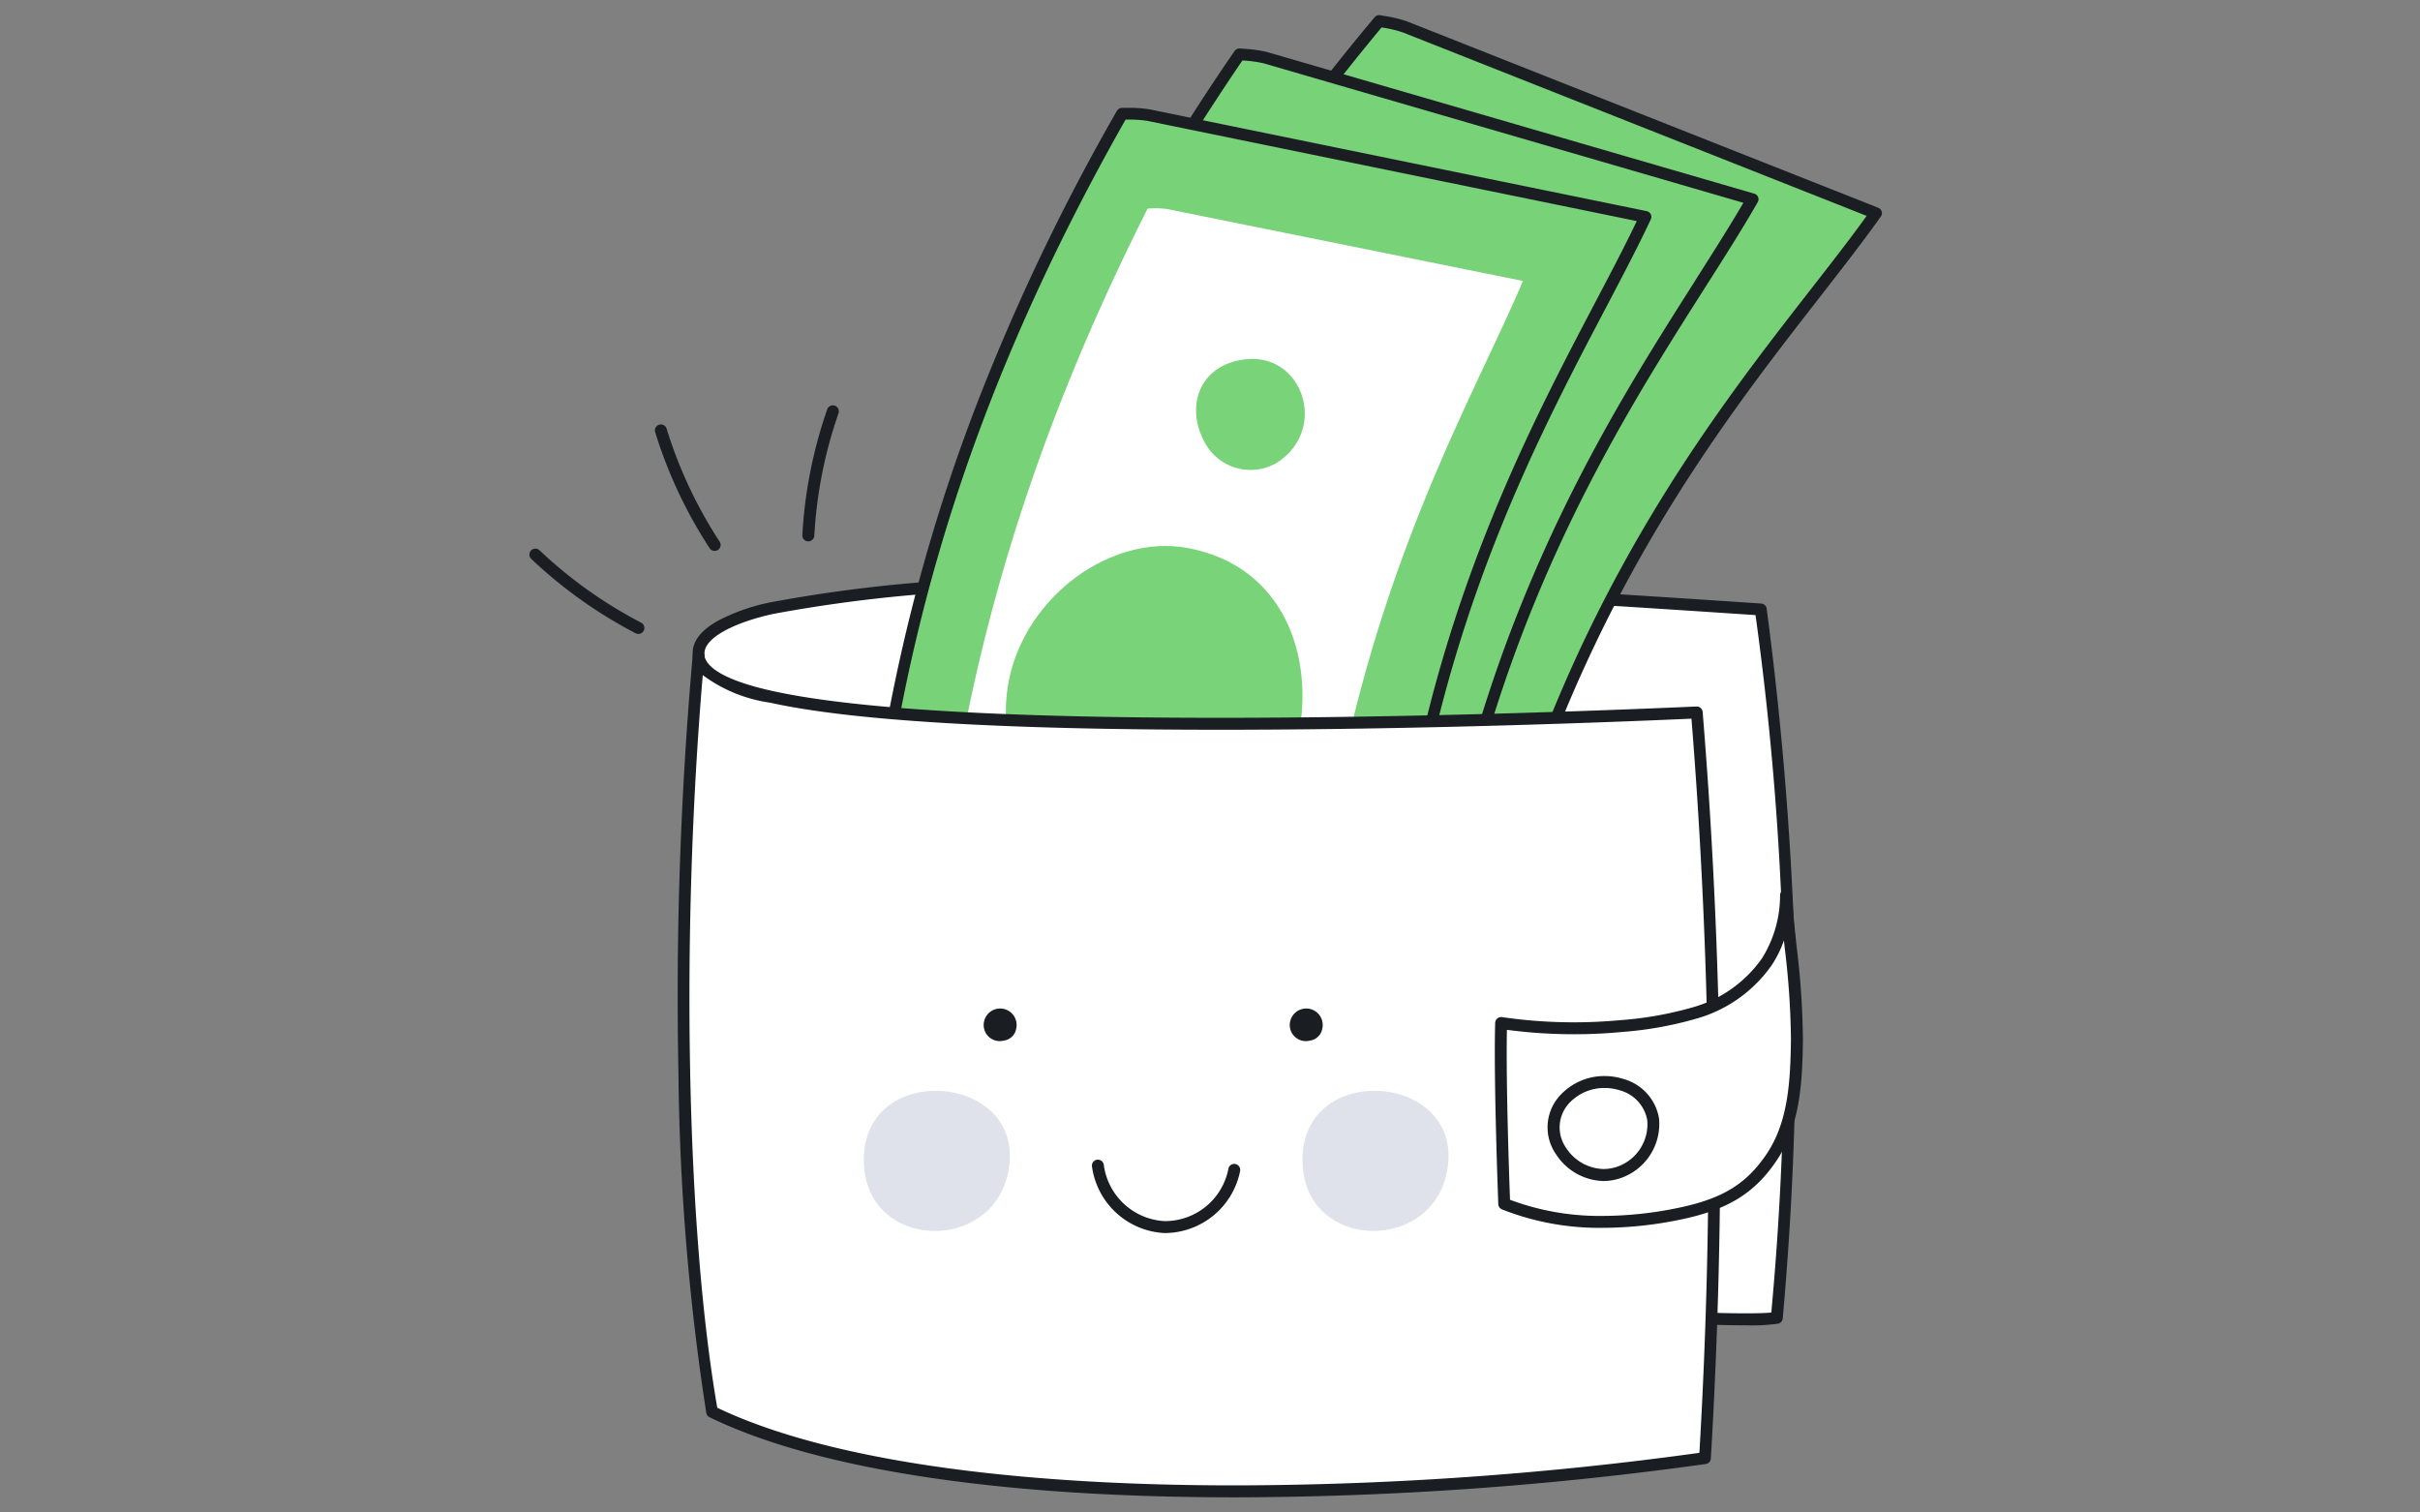
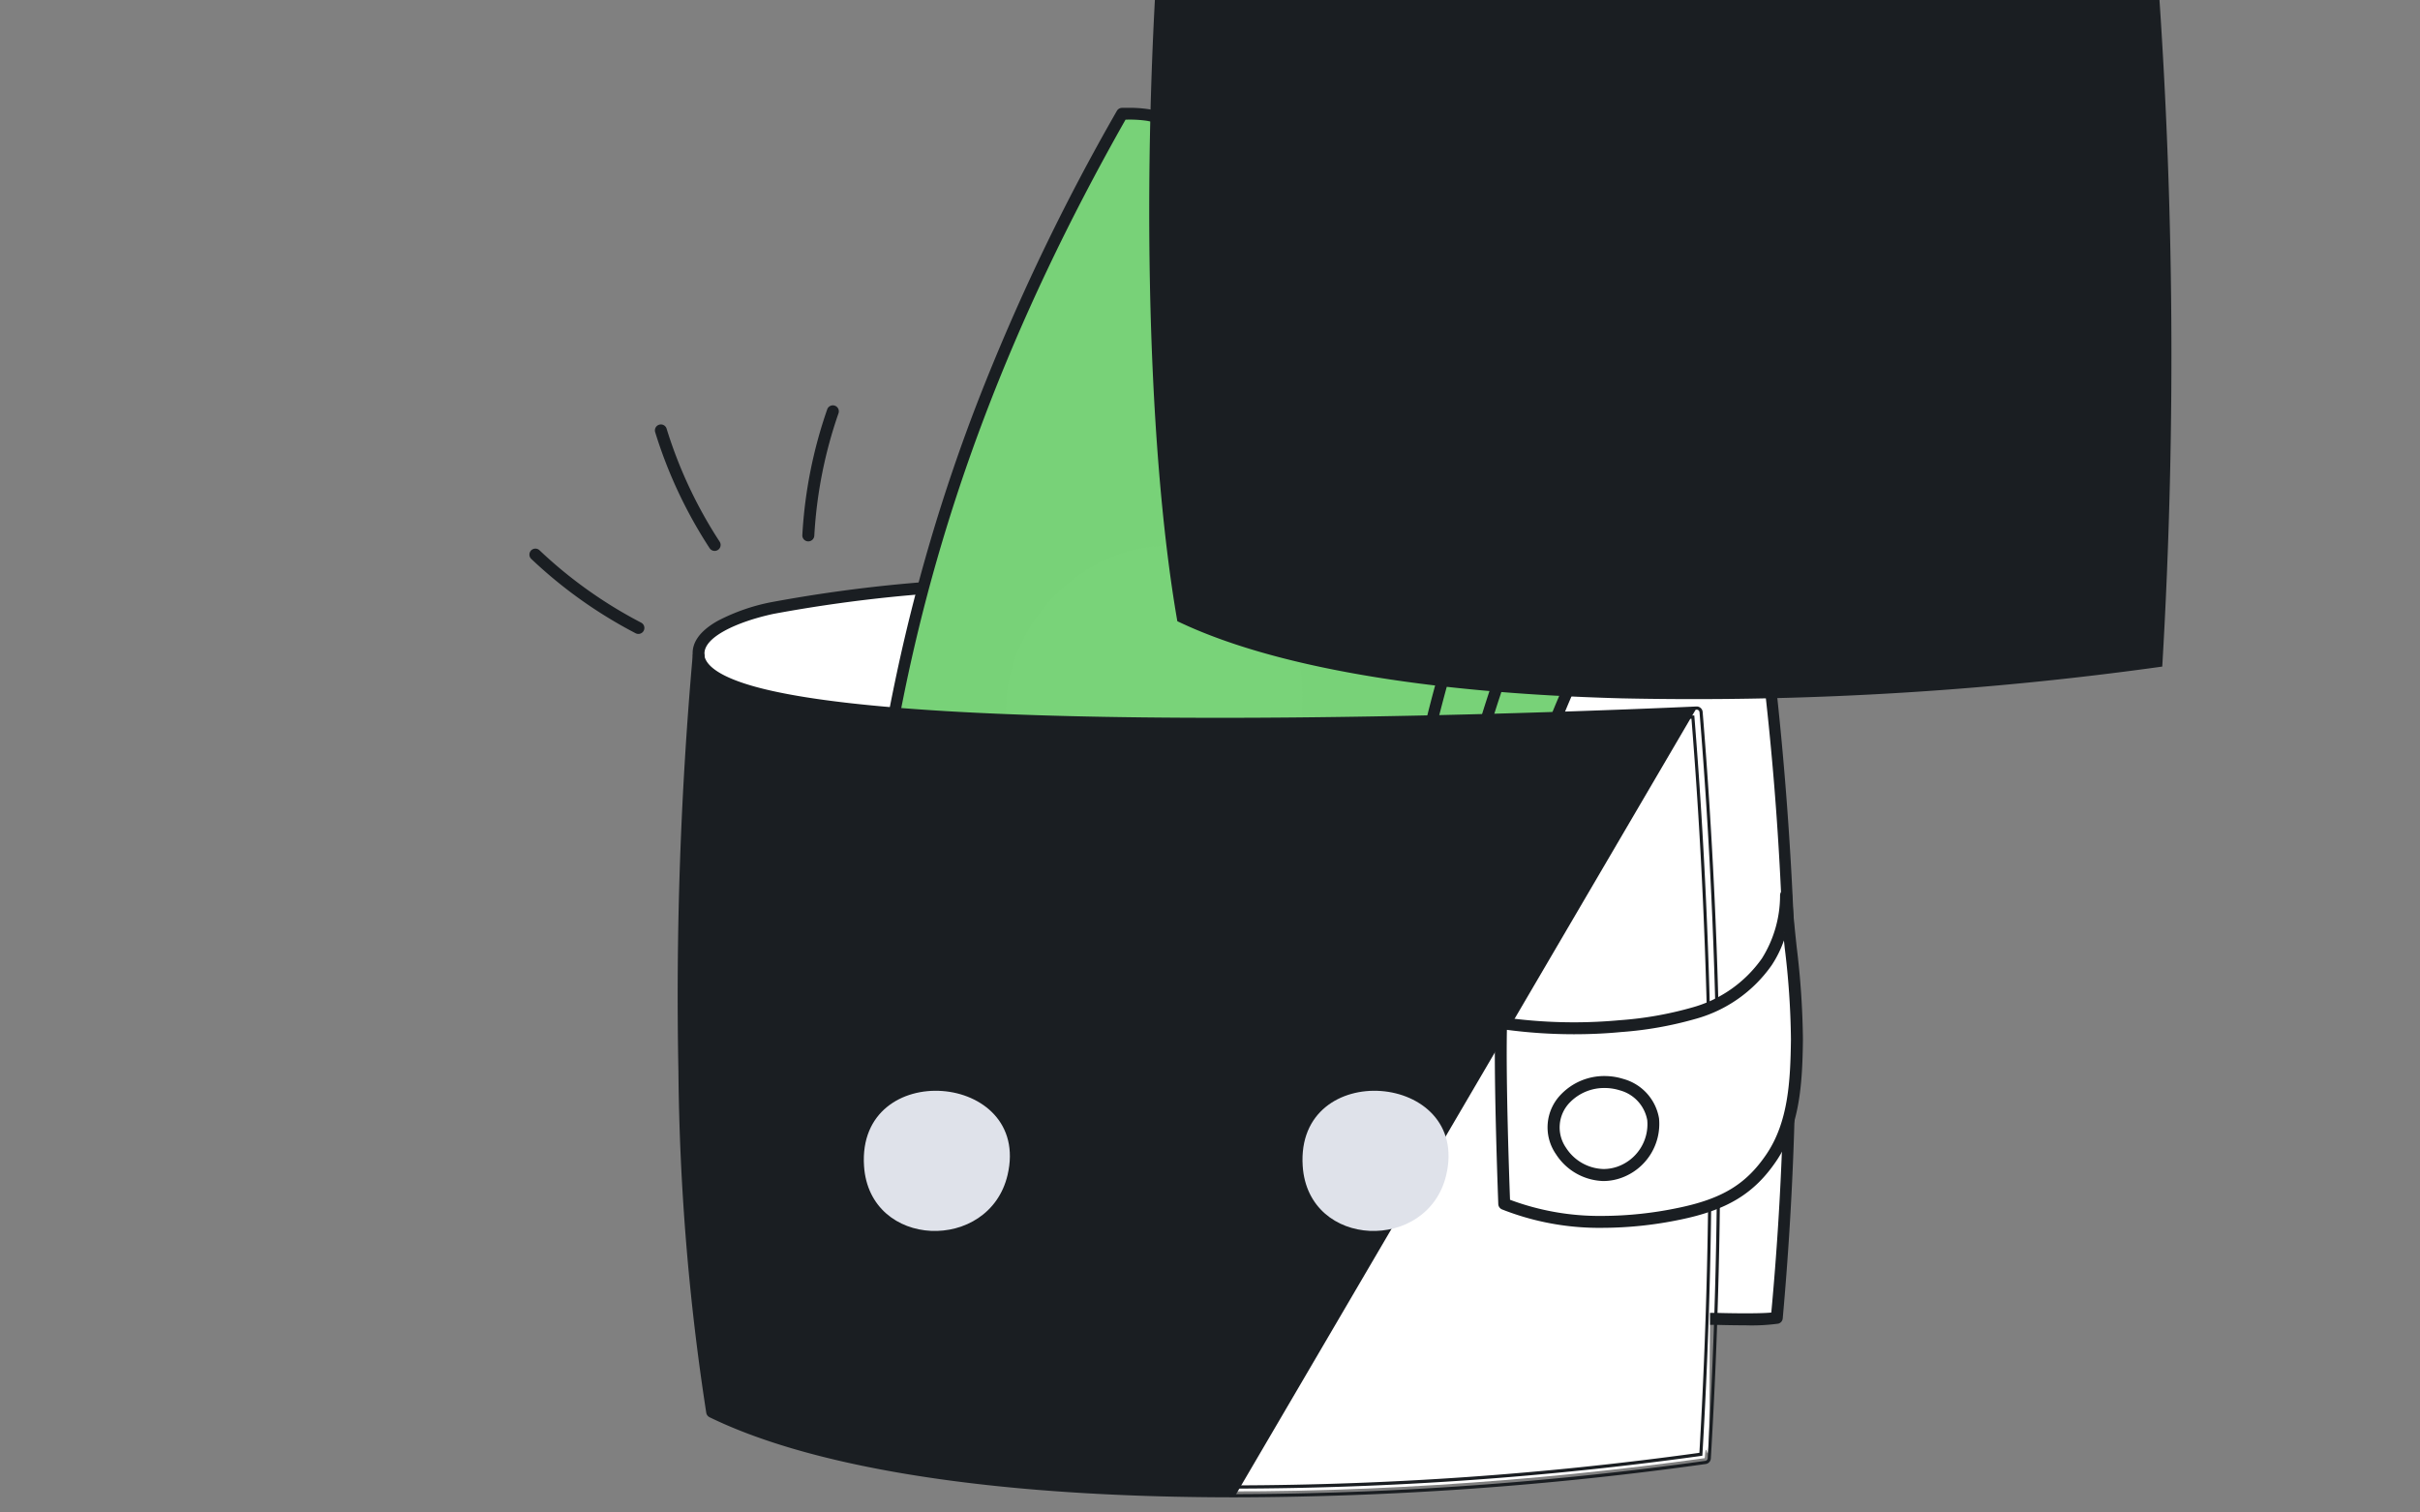
<svg xmlns="http://www.w3.org/2000/svg" width="160" height="100" viewBox="0 0 160 100">
  <rect x="0" y="0" width="160" height="100" fill="#808080" stroke="none" />
  <defs>
    <clipPath id="clip-ico_checking">
      <rect width="160" height="100" />
    </clipPath>
  </defs>
  <g id="ico_checking" clip-path="url(#clip-ico_checking)">
    <g id="Group_21789" data-name="Group 21789" transform="translate(-1.9 -1.9)">
      <path id="Path_31237" data-name="Path 31237" d="M191.19,673.873c-.236-1.58,2.451-2.662,4.836-3.179a95.2,95.2,0,0,1,18-1.624c16.053-.326,31.559.658,47.369,1.715a203.771,203.771,0,0,1,1.058,46.832,33.95,33.95,0,0,1-4.091.067l-65.774.241Z" transform="translate(-143.083 -628.586)" fill="#fff" />
      <path id="Path_31238" data-name="Path 31238" d="M187.86,713.514a.287.287,0,0,1-.285-.281l-1.4-44.035c-.117-.844.415-1.607,1.581-2.267a12.912,12.912,0,0,1,3.48-1.221,96.6,96.6,0,0,1,18.054-1.63c16.652-.339,32.988.752,47.4,1.715a.287.287,0,0,1,.264.253,228.841,228.841,0,0,1,1.882,23.417,214.753,214.753,0,0,1-.822,23.476.288.288,0,0,1-.222.258,32.829,32.829,0,0,1-4.157.074l-65.778.241ZM215.634,664.6q-3.154,0-6.327.063a96.15,96.15,0,0,0-17.947,1.618c-2.252.488-4.812,1.528-4.614,2.852a.285.285,0,0,1,0,.034l1.388,43.77,65.506-.24h.01c.832.027,2.985.068,3.817-.028a201.9,201.9,0,0,0-1.047-46.307c-12.508-.835-26.459-1.761-40.79-1.761" transform="translate(-138.362 -623.886)" fill="#1a1e22" />
      <path id="Path_31238_-_Outline" data-name="Path 31238 - Outline" d="M187.865,713.624h0a.389.389,0,0,1-.388-.382l-1.4-44.03c-.121-.889.429-1.685,1.634-2.368a13.016,13.016,0,0,1,3.509-1.232A96.7,96.7,0,0,1,209.3,663.98c2.058-.042,4.192-.063,6.342-.063,14.444,0,28.589.945,41.069,1.778a.392.392,0,0,1,.361.344,228.928,228.928,0,0,1,1.883,23.428,214.842,214.842,0,0,1-.822,23.488.391.391,0,0,1-.3.352,12.861,12.861,0,0,1-2.157.109c-.974,0-1.921-.029-2.026-.032Zm27.774-49.5c-2.149,0-4.281.021-6.338.063a96.525,96.525,0,0,0-18.036,1.628,12.813,12.813,0,0,0-3.452,1.21c-1.125.637-1.64,1.364-1.529,2.161v.011l1.4,44.035a.183.183,0,0,0,.182.179v0l65.781-.241c.108,0,1.052.032,2.023.032a13,13,0,0,0,2.112-.1.183.183,0,0,0,.142-.165,214.638,214.638,0,0,0,.822-23.465,228.725,228.725,0,0,0-1.881-23.406.184.184,0,0,0-.169-.161C244.217,665.071,230.076,664.126,215.639,664.126Zm-27.6,48.917-1.391-43.872a.174.174,0,0,0,0-.021c-.1-.655.387-1.276,1.442-1.848a12.773,12.773,0,0,1,3.253-1.122,96.25,96.25,0,0,1,17.967-1.62c2.059-.042,4.188-.063,6.329-.063,14.425,0,28.437.936,40.8,1.761l.085.006.011.086a201.645,201.645,0,0,1,1.047,46.329l-.007.086-.084.01c-.351.04-.96.061-1.809.061-.757,0-1.563-.017-2.023-.032h-.006Zm27.6-48.337c-2.14,0-4.268.021-6.325.063a96.086,96.086,0,0,0-17.928,1.615c-2.383.516-4.709,1.562-4.534,2.734a.4.4,0,0,1,0,.046l1.385,43.669,65.409-.24h.01c.463.015,1.266.032,2.021.032.777,0,1.349-.017,1.7-.051a201.3,201.3,0,0,0-1.043-46.113C244,665.638,230.024,664.706,215.638,664.706Z" transform="translate(-138.366 -623.891)" fill="#1a1e22" />
      <path id="Path_31239" data-name="Path 31239" d="M490.756,88.307c2.131-41.434,20.972-59.27,28.984-70.6L488.6,5.394A10.59,10.59,0,0,0,486.9,5C467.473,28.324,460.254,49.491,456,77.96c.642.305,17.449,3.3,34.756,10.347" transform="translate(-393.812 -1.708)" fill="#78d278" />
      <path id="Path_31240" data-name="Path 31240" d="M486.046,83.886a.3.3,0,0,1-.111-.022A204.811,204.811,0,0,0,453.12,73.98a18.258,18.258,0,0,1-1.957-.471.284.284,0,0,1-.161-.3c2.346-15.706,5.362-27.573,9.777-38.477a118.776,118.776,0,0,1,8.735-17.356A143.038,143.038,0,0,1,481.965.107a.292.292,0,0,1,.279-.1l.3.055A8.223,8.223,0,0,1,484,.414l31.136,12.314a.287.287,0,0,1,.17.183.281.281,0,0,1-.04.245c-1.134,1.6-2.51,3.371-3.967,5.242-9.215,11.832-23.14,29.713-24.965,65.218a.284.284,0,0,1-.135.227.293.293,0,0,1-.155.044M451.613,73.052c.306.077.913.212,1.635.371a206.034,206.034,0,0,1,32.53,9.76,123.6,123.6,0,0,1,3.4-23.251A100.055,100.055,0,0,1,495.593,41.8C500.5,31.322,506.235,23.963,510.84,18.05c1.364-1.752,2.657-3.412,3.742-4.927L483.786.944a7.984,7.984,0,0,0-1.347-.32L482.3.6C462.2,24.788,455.633,46.278,451.613,73.052" transform="translate(-389.102 3.002)" fill="#1a1e22" />
      <path id="Path_31240_-_Outline" data-name="Path 31240 - Outline" d="M486.05,84a.4.4,0,0,1-.151-.03,204.687,204.687,0,0,0-32.8-9.879,17.213,17.213,0,0,1-1.979-.478.386.386,0,0,1-.219-.406c2.348-15.715,5.365-27.59,9.784-38.5a118.881,118.881,0,0,1,8.742-17.372A143.147,143.147,0,0,1,481.889.045a.4.4,0,0,1,.38-.135l.292.053h.006a8.294,8.294,0,0,1,1.48.358l31.136,12.314a.389.389,0,0,1,.231.249.381.381,0,0,1-.054.333c-1.133,1.6-2.508,3.368-3.963,5.237l-.007.009c-9.207,11.822-23.12,29.689-24.944,65.163a.388.388,0,0,1-.183.309A.4.4,0,0,1,486.05,84ZM482.194.109a.186.186,0,0,0-.143.067A142.945,142.945,0,0,0,469.61,17.435a118.679,118.679,0,0,0-8.727,17.342c-4.412,10.9-7.426,22.757-9.771,38.456a.181.181,0,0,0,.1.191,19.47,19.47,0,0,0,1.934.463,204.888,204.888,0,0,1,32.832,9.89.19.19,0,0,0,.17-.014.182.182,0,0,0,.086-.145C488.063,48.078,502,30.181,511.222,18.339l.007-.009c1.454-1.867,2.827-3.63,3.957-5.229a.179.179,0,0,0,.026-.156.182.182,0,0,0-.108-.117L483.968.513a8.153,8.153,0,0,0-1.439-.346h-.006l-.294-.054A.188.188,0,0,0,482.194.109Zm3.685,83.232-.137-.055a206.068,206.068,0,0,0-32.512-9.755c-.715-.158-1.331-.295-1.639-.372l-.091-.023.014-.092c2.292-15.269,5.167-26.748,9.32-37.22a118.372,118.372,0,0,1,8.673-17.512A142.272,142.272,0,0,1,482.228.537l.039-.047.194.035a8.046,8.046,0,0,1,1.368.326l30.92,12.229-.076.106c-1.086,1.516-2.376,3.173-3.742,4.927-4.6,5.912-10.331,13.266-15.238,23.73a99.956,99.956,0,0,0-6.41,18.119,123.519,123.519,0,0,0-3.4,23.232ZM451.735,72.981c.327.079.893.2,1.54.348a206.5,206.5,0,0,1,32.41,9.711,123.618,123.618,0,0,1,3.393-23.126A100.164,100.164,0,0,1,495.5,41.758c4.917-10.485,10.651-17.849,15.259-23.766,1.335-1.715,2.6-3.334,3.663-4.817L483.752,1.043a7.92,7.92,0,0,0-1.327-.315l-.073-.013C462.286,24.874,455.751,46.288,451.735,72.981Z" transform="translate(-389.107 2.998)" fill="#1a1e22" />
      <path id="Path_31241" data-name="Path 31241" d="M455.726,125.557c-1.862-41.438,15.177-60.946,22.064-72.971l-32.181-9.355A10.3,10.3,0,0,0,443.873,43c-17.1,25.022-22.247,46.762-23.743,75.494.668.244,17.688,1.658,35.6,7.061" transform="translate(-360.022 -37.504)" fill="#78d278" />
      <path id="Path_31242" data-name="Path 31242" d="M451.015,121.136a.3.3,0,0,1-.085-.013,205.284,205.284,0,0,0-33.622-6.781,18.271,18.271,0,0,1-1.99-.285.285.285,0,0,1-.189-.282c.825-15.851,2.686-27.943,6.033-39.208a118.331,118.331,0,0,1,7.026-18.089,142.431,142.431,0,0,1,10.733-18.35.291.291,0,0,1,.267-.125l.275.023a8.369,8.369,0,0,1,1.515.216L473.161,47.6a.289.289,0,0,1,.187.166.281.281,0,0,1-.016.247c-.975,1.7-2.175,3.589-3.445,5.587-8.035,12.636-20.177,31.731-18.581,67.24a.283.283,0,0,1-.112.238.293.293,0,0,1-.178.06m-35.293-7.576c.311.048.928.125,1.66.217a206.5,206.5,0,0,1,33.326,6.684A123.464,123.464,0,0,1,451.856,97a99.8,99.8,0,0,1,4.644-18.65c3.882-10.882,8.879-18.741,12.895-25.056,1.189-1.871,2.317-3.644,3.252-5.253l-31.831-9.254a8,8,0,0,0-1.4-.194l-.108-.009c-17.69,25.949-22.16,47.951-23.586,74.974" transform="translate(-355.312 -32.793)" fill="#1a1e22" />
      <path id="Path_31242_-_Outline" data-name="Path 31242 - Outline" d="M451.02,121.245a.4.4,0,0,1-.116-.017,205.163,205.163,0,0,0-33.6-6.778,17.219,17.219,0,0,1-2.013-.291.387.387,0,0,1-.257-.384c.826-15.86,2.687-27.96,6.037-39.233A118.436,118.436,0,0,1,428.1,56.437,142.539,142.539,0,0,1,438.84,38.073a.4.4,0,0,1,.364-.17l.263.022h.011a8.44,8.44,0,0,1,1.536.219L473.2,47.5a.391.391,0,0,1,.254.226.381.381,0,0,1-.022.337c-.977,1.706-2.177,3.593-3.448,5.592-8.028,12.626-20.159,31.706-18.566,67.183a.386.386,0,0,1-.153.324A.4.4,0,0,1,451.02,121.245ZM439.167,38.108a.186.186,0,0,0-.153.081,142.34,142.34,0,0,0-10.725,18.337,118.241,118.241,0,0,0-7.02,18.074c-3.345,11.257-5.2,23.342-6.029,39.186a.182.182,0,0,0,.121.18,19.482,19.482,0,0,0,1.966.28,205.368,205.368,0,0,1,33.639,6.785.19.19,0,0,0,.168-.03.181.181,0,0,0,.072-.152c-1.6-35.542,10.556-54.654,18.6-67.3,1.27-2,2.468-3.882,3.443-5.584a.179.179,0,0,0,.01-.158.183.183,0,0,0-.119-.106l-32.181-9.356a8.3,8.3,0,0,0-1.494-.212h-.011l-.265-.022Zm11.656,82.5-.141-.042a206.529,206.529,0,0,0-33.308-6.68c-.727-.091-1.352-.169-1.664-.217l-.093-.014,0-.093c.813-15.411,2.571-27.1,5.7-37.914a117.946,117.946,0,0,1,6.95-18.239,141.67,141.67,0,0,1,10.956-18.876l.034-.05.17.014a8.061,8.061,0,0,1,1.42.2l31.958,9.291-.066.113c-.935,1.609-2.059,3.378-3.25,5.25l0,.006c-4.013,6.311-9.006,14.165-12.885,25.037a99.706,99.706,0,0,0-4.639,18.632,123.392,123.392,0,0,0-1.147,23.44Zm-34.987-7.13c.332.048.906.12,1.562.2a206.974,206.974,0,0,1,33.2,6.646,123.478,123.478,0,0,1,1.155-23.334,99.906,99.906,0,0,1,4.649-18.67c3.886-10.894,8.887-18.758,12.9-25.077l0-.007c1.162-1.827,2.26-3.555,3.18-5.13l-31.7-9.217a7.927,7.927,0,0,0-1.377-.19l-.048,0C421.712,64.613,417.266,86.536,415.836,113.478Z" transform="translate(-355.317 -32.798)" fill="#1a1e22" />
      <path id="Path_31243" data-name="Path 31243" d="M420.7,192.021c-5.306-41.136,10.052-61.948,15.915-74.483l-32.852-6.726a10.628,10.628,0,0,0-1.748-.09c-14.957,26.309-18.281,48.385-17.38,77.133.687.189,17.767.226,36.065,4.166" transform="translate(-325.932 -101.297)" fill="#78d278" />
      <path id="Path_31244" data-name="Path 31244" d="M415.992,187.6a.3.3,0,0,1-.062-.007,205.661,205.661,0,0,0-34.07-4.046,18.3,18.3,0,0,1-2.012-.125.286.286,0,0,1-.212-.266c-.5-15.86.351-28.058,2.749-39.552a118,118,0,0,1,5.5-18.589,141.906,141.906,0,0,1,9.17-19.148.29.29,0,0,1,.257-.146l.307,0a8.226,8.226,0,0,1,1.5.094l32.852,6.727a.289.289,0,0,1,.2.151.281.281,0,0,1,0,.248c-.829,1.773-1.868,3.749-2.967,5.84-6.957,13.238-17.471,33.242-12.924,68.5a.283.283,0,0,1-.092.246.293.293,0,0,1-.2.075m-35.783-4.7c.315.023.938.05,1.677.082a206.881,206.881,0,0,1,33.767,3.973,123.373,123.373,0,0,1-.809-23.467,99.583,99.583,0,0,1,3.077-18.958c2.964-11.156,7.291-19.389,10.767-26,1.029-1.958,2-3.814,2.8-5.491L399,106.377a7.981,7.981,0,0,0-1.38-.082h-.139c-15.472,27.28-18.095,49.562-17.267,76.6" transform="translate(-321.221 -96.587)" fill="#1a1e22" />
      <path id="Path_31244_-_Outline" data-name="Path 31244 - Outline" d="M416,187.711a.406.406,0,0,1-.084-.009,205.547,205.547,0,0,0-34.052-4.044,17.25,17.25,0,0,1-2.036-.128.388.388,0,0,1-.288-.362c-.5-15.87.351-28.076,2.752-39.577a118.109,118.109,0,0,1,5.5-18.606,142.014,142.014,0,0,1,9.177-19.163.394.394,0,0,1,.347-.2l.308,0a8.3,8.3,0,0,1,1.517.1l32.852,6.727a.392.392,0,0,1,.272.205.38.38,0,0,1,.006.337c-.83,1.775-1.869,3.751-2.968,5.843-6.952,13.229-17.457,33.217-12.914,68.44a.385.385,0,0,1-.125.335A.4.4,0,0,1,416,187.711Zm-18.682-81.882a.186.186,0,0,0-.164.093,141.81,141.81,0,0,0-9.164,19.136,117.9,117.9,0,0,0-5.493,18.574c-2.4,11.485-3.244,23.677-2.747,39.53a.182.182,0,0,0,.135.17,19.493,19.493,0,0,0,1.988.121,205.753,205.753,0,0,1,34.087,4.048.19.19,0,0,0,.165-.044.181.181,0,0,0,.059-.157c-4.55-35.287,5.972-55.309,12.935-68.559,1.1-2.092,2.137-4.066,2.965-5.837a.178.178,0,0,0,0-.158.184.184,0,0,0-.128-.1L399.1,105.923a8.151,8.151,0,0,0-1.475-.092ZM415.78,187.09l-.144-.031a206.911,206.911,0,0,0-33.747-3.971h-.011c-.728-.032-1.357-.059-1.672-.082l-.094-.007,0-.093c-.472-15.421.306-27.213,2.523-38.236a117.608,117.608,0,0,1,5.409-18.732,141.156,141.156,0,0,1,9.348-19.69l.03-.053h.2a8.044,8.044,0,0,1,1.4.084l32.624,6.68-.056.118c-.8,1.678-1.771,3.53-2.8,5.491-3.476,6.615-7.8,14.843-10.761,25.988a99.491,99.491,0,0,0-3.073,18.939,123.3,123.3,0,0,0,.808,23.449Zm-35.465-4.283c.334.021.912.047,1.572.075h.008a207.355,207.355,0,0,1,33.64,3.945,123.394,123.394,0,0,1-.791-23.344,99.69,99.69,0,0,1,3.08-18.978c2.967-11.168,7.3-19.407,10.775-26.027,1.008-1.917,1.959-3.727,2.744-5.37l-32.365-6.627a7.912,7.912,0,0,0-1.359-.08h-.077C382.1,133.646,379.5,155.848,380.315,182.807Z" transform="translate(-321.226 -96.591)" fill="#1a1e22" />
-       <path id="Path_31245" data-name="Path 31245" d="M480.67,287.927c-2.515-35.3,9.266-53.725,13.911-64.717l-23.554-4.761a6.406,6.406,0,0,0-1.262-.023c-11.667,23.156-14.783,42.3-15.056,67.049.49.142,12.848-.367,25.96,2.452" transform="translate(-391.991 -202.734)" fill="#fff" />
      <path id="Path_31246" data-name="Path 31246" d="M558.911,635.713c-5.07-1.044-8.637-6.982-7.514-12.511s6.741-9.668,11.828-8.721c12.638,2.354,8.277,23.821-4.315,21.231" transform="translate(-482.788 -576.347)" fill="#79d379" />
      <path id="Path_31247" data-name="Path 31247" d="M775.233,402.973c3.364-2.179,1.736-7.129-1.92-6.847-3.139.241-4.287,3.094-2.764,5.676a3.432,3.432,0,0,0,4.683,1.172" transform="translate(-688.902 -370.483)" fill="#79d379" />
      <path id="Path_31248" data-name="Path 31248" d="M621.523,1164.833c3.364-2.179,1.736-7.129-1.92-6.847-3.139.241-4.287,3.094-2.764,5.675a3.432,3.432,0,0,0,4.683,1.172" transform="translate(-543.972 -1088.822)" fill="#79d379" />
      <path id="Path_31249" data-name="Path 31249" d="M241.046,756.615c.271,3.032.493,6.2.681,9.711.564,10.5.22,23.257.185,33.154s-.192,4.255-.326,6.434c-22.156,3.109-51.973,3.6-65.629-3.059-2.05-11.634-2.544-31.661-.894-49.961.212,1.422,2.659,2.214,4.8,2.688,9.276,2.057,31.4,1.989,48.911,1.486,4.388-.126,8.679-.29,12.275-.452" transform="translate(-126.973 -707.607)" fill="#fff" />
-       <path id="Path_31250" data-name="Path 31250" d="M205.816,803.693q-2.52,0-4.958-.065c-13.184-.354-23.471-2.16-29.749-5.222a.289.289,0,0,1-.157-.21,156.016,156.016,0,0,1-1.839-22.526,255.524,255.524,0,0,1,.942-27.513.284.284,0,0,1,.565-.017c.147.984,1.687,1.808,4.578,2.448,13.493,2.991,53.285,1.381,61.125,1.028a.288.288,0,0,1,.3.263,349.647,349.647,0,0,1,.541,49.343.288.288,0,0,1-.245.269,229.067,229.067,0,0,1-31.1,2.2m-34.329-5.746c6.219,2.988,16.374,4.752,29.386,5.1a224.006,224.006,0,0,0,35.732-2.1,349.563,349.563,0,0,0-.529-48.741c-8.458.377-47.588,1.92-61-1.053-2.348-.52-3.832-1.153-4.542-1.951-1.492,17.415-1.118,36.855.952,48.744" transform="translate(-122.253 -702.898)" fill="#1a1e22" />
+       <path id="Path_31250" data-name="Path 31250" d="M205.816,803.693q-2.52,0-4.958-.065c-13.184-.354-23.471-2.16-29.749-5.222a.289.289,0,0,1-.157-.21,156.016,156.016,0,0,1-1.839-22.526,255.524,255.524,0,0,1,.942-27.513.284.284,0,0,1,.565-.017c.147.984,1.687,1.808,4.578,2.448,13.493,2.991,53.285,1.381,61.125,1.028m-34.329-5.746c6.219,2.988,16.374,4.752,29.386,5.1a224.006,224.006,0,0,0,35.732-2.1,349.563,349.563,0,0,0-.529-48.741c-8.458.377-47.588,1.92-61-1.053-2.348-.52-3.832-1.153-4.542-1.951-1.492,17.415-1.118,36.855.952,48.744" transform="translate(-122.253 -702.898)" fill="#1a1e22" />
      <path id="Path_31250_-_Outline" data-name="Path 31250 - Outline" d="M205.821,803.8c-1.68,0-3.349-.022-4.961-.065-13.2-.355-23.5-2.164-29.792-5.232a.4.4,0,0,1-.214-.286,156.111,156.111,0,0,1-1.841-22.543,255.616,255.616,0,0,1,.942-27.525.391.391,0,0,1,.375-.359h.011a.388.388,0,0,1,.384.335c.138.923,1.693,1.74,4.5,2.361,5.313,1.178,15.265,1.775,29.581,1.775,13.817,0,27.619-.573,31.521-.749h.017a.394.394,0,0,1,.386.359,349.738,349.738,0,0,1,.541,49.359.393.393,0,0,1-.334.367A228,228,0,0,1,205.821,803.8ZM170.34,748h-.005a.183.183,0,0,0-.175.168,255.4,255.4,0,0,0-.941,27.5,155.9,155.9,0,0,0,1.838,22.51.185.185,0,0,0,.1.134c6.266,3.055,16.539,4.857,29.708,5.211,1.61.043,3.278.065,4.956.065a227.8,227.8,0,0,0,31.085-2.2.184.184,0,0,0,.157-.172,349.516,349.516,0,0,0-.54-49.327.185.185,0,0,0-.181-.168h-.008c-3.9.176-17.708.749-31.53.749-14.33,0-24.3-.6-29.625-1.78-2.937-.65-4.5-1.5-4.658-2.534A.182.182,0,0,0,170.34,748Zm35.482,55.22h0c-1.676,0-3.341-.022-4.948-.065-13.022-.35-23.2-2.117-29.429-5.111l-.048-.023-.009-.053a153.521,153.521,0,0,1-1.814-22.316,257.011,257.011,0,0,1,.86-26.455l.021-.239.158.178c.69.775,2.157,1.4,4.488,1.919,5.349,1.186,15.353,1.787,29.735,1.787,13.277,0,26.271-.515,31.241-.736l.1,0,.009.1a350.161,350.161,0,0,1,.529,48.757l-.005.086-.084.012A227.49,227.49,0,0,1,205.823,803.223Zm-34.241-5.343c6.209,2.968,16.338,4.72,29.3,5.068,1.605.043,3.268.065,4.943.065a227.272,227.272,0,0,0,30.691-2.152,350.134,350.134,0,0,0-.525-48.54c-5.043.224-17.958.732-31.152.732-14.4,0-24.415-.6-29.779-1.792a9.721,9.721,0,0,1-4.437-1.819C169.16,766.7,169.544,786.125,171.582,797.88Z" transform="translate(-122.258 -702.902)" fill="#1a1e22" />
      <path id="Path_31251" data-name="Path 31251" d="M1140.022,1027.547a23.6,23.6,0,0,1-4.8.843,33.338,33.338,0,0,1-7.9-.2c-.11,3.918.206,11.956.206,11.956a20.326,20.326,0,0,0,11.55.657c2.848-.584,4.64-1.539,6.116-3.719,1.54-2.274,1.655-5.15,1.687-7.808.039-3.179-.585-6.871-.723-9.538a8.283,8.283,0,0,1-1.268,4.4,8.756,8.756,0,0,1-4.867,3.41" transform="translate(-1026.176 -958.641)" fill="#fff" />
      <path id="Path_31252" data-name="Path 31252" d="M1129.346,1036.91a17.477,17.477,0,0,1-6.634-1.211.29.29,0,0,1-.18-.257c0-.08-.315-8.093-.206-11.976a.29.29,0,0,1,.332-.279,33.1,33.1,0,0,0,7.828.2,23.536,23.536,0,0,0,4.745-.831,8.449,8.449,0,0,0,4.714-3.3,7.953,7.953,0,0,0,1.218-4.232.29.29,0,0,1,.579-.024c.053,1.013.176,2.178.307,3.411a54.56,54.56,0,0,1,.417,6.145c-.035,2.9-.195,5.69-1.737,7.967-1.442,2.13-3.207,3.207-6.3,3.841a25.548,25.548,0,0,1-5.084.538m-6.242-1.678a20.2,20.2,0,0,0,11.209.572c2.962-.608,4.57-1.583,5.934-3.6,1.452-2.144,1.6-4.841,1.637-7.649a53.205,53.205,0,0,0-.414-6.077q-.052-.49-.1-.964a7.773,7.773,0,0,1-.946,2.073,9,9,0,0,1-5.021,3.524,24.063,24.063,0,0,1-4.864.855,33.661,33.661,0,0,1-7.641-.161c-.077,3.619.161,10.229.207,11.425m12.212-12.4h0Z" transform="translate(-1021.47 -953.933)" fill="#1a1e22" />
      <path id="Path_31252_-_Outline" data-name="Path 31252 - Outline" d="M1129.351,1037.019h0a17.518,17.518,0,0,1-6.671-1.219.4.4,0,0,1-.245-.35c0-.08-.315-8.106-.206-11.983a.4.4,0,0,1,.451-.38,33.076,33.076,0,0,0,4.751.344c1.016,0,2.042-.048,3.052-.141a23.454,23.454,0,0,0,4.724-.827,8.349,8.349,0,0,0,4.658-3.255,7.836,7.836,0,0,0,1.2-4.169.395.395,0,0,1,.789-.033c.053,1.018.176,2.178.306,3.406v.005a54.571,54.571,0,0,1,.417,6.152c-.036,2.916-.2,5.723-1.755,8.024-1.459,2.156-3.243,3.245-6.363,3.885A25.514,25.514,0,0,1,1129.351,1037.019Zm-6.73-13.725a.185.185,0,0,0-.185.18c-.109,3.869.2,11.889.206,11.968a.186.186,0,0,0,.115.164,17.309,17.309,0,0,0,6.592,1.2v.1l0-.1a25.3,25.3,0,0,0,5.063-.536c3.06-.628,4.807-1.692,6.232-3.8,1.526-2.253,1.684-5.027,1.719-7.909a54.443,54.443,0,0,0-.416-6.128v-.005c-.131-1.231-.254-2.393-.307-3.417a.185.185,0,0,0-.185-.176h-.008a.185.185,0,0,0-.177.191,8.07,8.07,0,0,1-1.236,4.294,8.549,8.549,0,0,1-4.769,3.337,23.636,23.636,0,0,1-4.767.835c-1.016.094-2.049.142-3.071.142a33.294,33.294,0,0,1-4.781-.346Zm6.729,13.146a17.064,17.064,0,0,1-6.28-1.106l-.064-.025,0-.068c-.048-1.274-.283-7.81-.207-11.431l0-.117.116.016a33.662,33.662,0,0,0,4.513.3c1.033,0,2.078-.048,3.1-.144a23.975,23.975,0,0,0,4.842-.851,8.9,8.9,0,0,0,4.965-3.482,7.711,7.711,0,0,0,.933-2.044l.2.02q.044.426.091.867l.01.1a53.277,53.277,0,0,1,.414,6.089c-.034,2.824-.187,5.539-1.655,7.706-1.381,2.041-3.008,3.028-6,3.642A24.929,24.929,0,0,1,1129.35,1036.44Zm-6.139-1.276a16.9,16.9,0,0,0,6.139,1.067,24.723,24.723,0,0,0,4.947-.525c2.931-.6,4.522-1.565,5.868-3.554,1.436-2.12,1.585-4.8,1.619-7.591a53.144,53.144,0,0,0-.413-6.065l-.01-.1-.04-.38a7.346,7.346,0,0,1-.806,1.634,9.1,9.1,0,0,1-5.077,3.565,24.156,24.156,0,0,1-4.885.859c-1.033.1-2.084.145-3.124.145a33.9,33.9,0,0,1-4.424-.291C1122.937,1027.507,1123.159,1033.756,1123.211,1035.164Z" transform="translate(-1021.475 -953.939)" fill="#1a1e22" />
      <path id="Union_6" data-name="Union 6" d="M.558,5.172A3.111,3.111,0,0,1,.907,1.194,3.964,3.964,0,0,1,3.767,0,4.117,4.117,0,0,1,5.01.192,3.267,3.267,0,0,1,7.368,2.8,3.789,3.789,0,0,1,4.846,6.742a3.551,3.551,0,0,1-1.154.2A3.849,3.849,0,0,1,.558,5.172ZM1.478,1.74a2.358,2.358,0,0,0-.256,3.007,3.042,3.042,0,0,0,2.472,1.4A2.79,2.79,0,0,0,4.59,6a2.974,2.974,0,0,0,2-3.077A2.5,2.5,0,0,0,4.773.944,3.352,3.352,0,0,0,3.765.79,3.164,3.164,0,0,0,1.478,1.74Z" transform="translate(104.22 73.044)" fill="#1a1e22" />
      <path id="Path_31254" data-name="Path 31254" d="M394.98,1249.111c1.6-6.834-9.966-7.766-9.491-.584.364,5.5,8.288,5.73,9.491.584" transform="translate(-326.463 -1169.53)" fill="#dfe2ea" />
      <path id="Path_31255" data-name="Path 31255" d="M902.98,1249.111c1.6-6.834-9.966-7.766-9.491-.584.364,5.5,8.289,5.73,9.491.584" transform="translate(-805.46 -1169.53)" fill="#dfe2ea" />
      <path id="Path_31256" data-name="Path 31256" d="M524.758,1149.153a.96.96,0,0,0,.82-.809,1.088,1.088,0,0,0-2.13-.448,1.065,1.065,0,0,0,1.31,1.257" transform="translate(-456.487 -1078.453)" fill="#1a1e22" />
      <path id="Path_31257" data-name="Path 31257" d="M878.75,1149.153a.96.96,0,0,0,.82-.809,1.088,1.088,0,0,0-2.13-.448,1.065,1.065,0,0,0,1.31,1.257" transform="translate(-790.242 -1078.453)" fill="#1a1e22" />
      <path id="Path_31258" data-name="Path 31258" d="M656.233,1328.513l-.144,0a4.99,4.99,0,0,1-4.659-4.338.29.29,0,1,1,.577-.06,4.265,4.265,0,0,0,8.446.279.29.29,0,1,1,.572.1,5,5,0,0,1-4.792,4.023" transform="translate(-577.233 -1245.192)" fill="#1a1e22" />
      <path id="Path_31258_-_Outline" data-name="Path 31258 - Outline" d="M656.238,1328.622l-.147,0a5.1,5.1,0,0,1-4.76-4.432.395.395,0,0,1,.785-.082,4.285,4.285,0,0,0,4,3.724l.119,0a4.269,4.269,0,0,0,4.119-3.454.394.394,0,0,1,.389-.328.4.4,0,0,1,.066.006.4.4,0,0,1,.322.456,5.1,5.1,0,0,1-4.895,4.11Zm-4.514-4.66h-.02a.185.185,0,0,0-.165.2,4.882,4.882,0,0,0,4.558,4.244l.14,0a4.925,4.925,0,0,0,4.688-3.936.186.186,0,0,0-.151-.214l-.031,0a.185.185,0,0,0-.183.154,4.35,4.35,0,0,1-1.524,2.575,4.395,4.395,0,0,1-2.8,1.053l-.126,0a4.5,4.5,0,0,1-4.2-3.912A.185.185,0,0,0,651.724,1323.962Z" transform="translate(-577.238 -1245.198)" fill="#1a1e22" />
      <path id="Path_31259" data-name="Path 31259" d="M146.953,481.972a.29.29,0,0,1-.243-.131,30.286,30.286,0,0,1-3.588-7.645.29.29,0,0,1,.554-.171,29.7,29.7,0,0,0,3.519,7.5.29.29,0,0,1-.242.449" transform="translate(-97.804 -443.754)" fill="#1a1e22" />
      <path id="Path_31259_-_Outline" data-name="Path 31259 - Outline" d="M146.958,482.082a.394.394,0,0,1-.331-.179,30.39,30.39,0,0,1-3.6-7.671.395.395,0,1,1,.755-.233,29.6,29.6,0,0,0,3.507,7.472.395.395,0,0,1-.33.611ZM143.4,473.93a.185.185,0,0,0-.177.24,30.181,30.181,0,0,0,3.575,7.618.185.185,0,1,0,.31-.2,29.806,29.806,0,0,1-3.532-7.525A.184.184,0,0,0,143.4,473.93Z" transform="translate(-97.809 -443.758)" fill="#1a1e22" />
      <path id="Path_31260" data-name="Path 31260" d="M7.1,622.794a.29.29,0,0,1-.133-.033,30.287,30.287,0,0,1-6.878-4.9.29.29,0,1,1,.4-.421,29.712,29.712,0,0,0,6.747,4.8.29.29,0,0,1-.134.547" transform="translate(37.004 -579.082)" fill="#1a1e22" />
      <path id="Path_31260_-_Outline" data-name="Path 31260 - Outline" d="M7.108,622.9a.4.4,0,0,1-.181-.044,30.393,30.393,0,0,1-6.9-4.915.395.395,0,0,1-.015-.558.395.395,0,0,1,.558-.015,29.608,29.608,0,0,0,6.723,4.787.395.395,0,0,1-.182.745ZM.3,617.473a.185.185,0,0,0-.127.32,30.182,30.182,0,0,0,6.854,4.881.185.185,0,0,0,.171-.329,29.814,29.814,0,0,1-6.77-4.821A.184.184,0,0,0,.3,617.473Z" transform="translate(36.999 -579.087)" fill="#1a1e22" />
      <path id="Path_31261" data-name="Path 31261" d="M315.979,460.536h-.016a.29.29,0,0,1-.273-.306,30.286,30.286,0,0,1,1.64-8.284.29.29,0,0,1,.548.191,29.706,29.706,0,0,0-1.608,8.126.29.29,0,0,1-.289.274" transform="translate(-260.638 -422.948)" fill="#1a1e22" />
      <path id="Path_31261_-_Outline" data-name="Path 31261 - Outline" d="M315.984,460.646h-.023a.395.395,0,0,1-.372-.416,30.392,30.392,0,0,1,1.645-8.313.395.395,0,1,1,.746.26,29.6,29.6,0,0,0-1.6,8.1A.4.4,0,0,1,315.984,460.646Zm1.624-8.785a.185.185,0,0,0-.175.124,30.181,30.181,0,0,0-1.634,8.256.185.185,0,0,0,.175.2h.011a.185.185,0,0,0,.185-.175,29.809,29.809,0,0,1,1.614-8.154.185.185,0,0,0-.175-.246Z" transform="translate(-260.642 -422.952)" fill="#1a1e22" />
    </g>
  </g>
</svg>